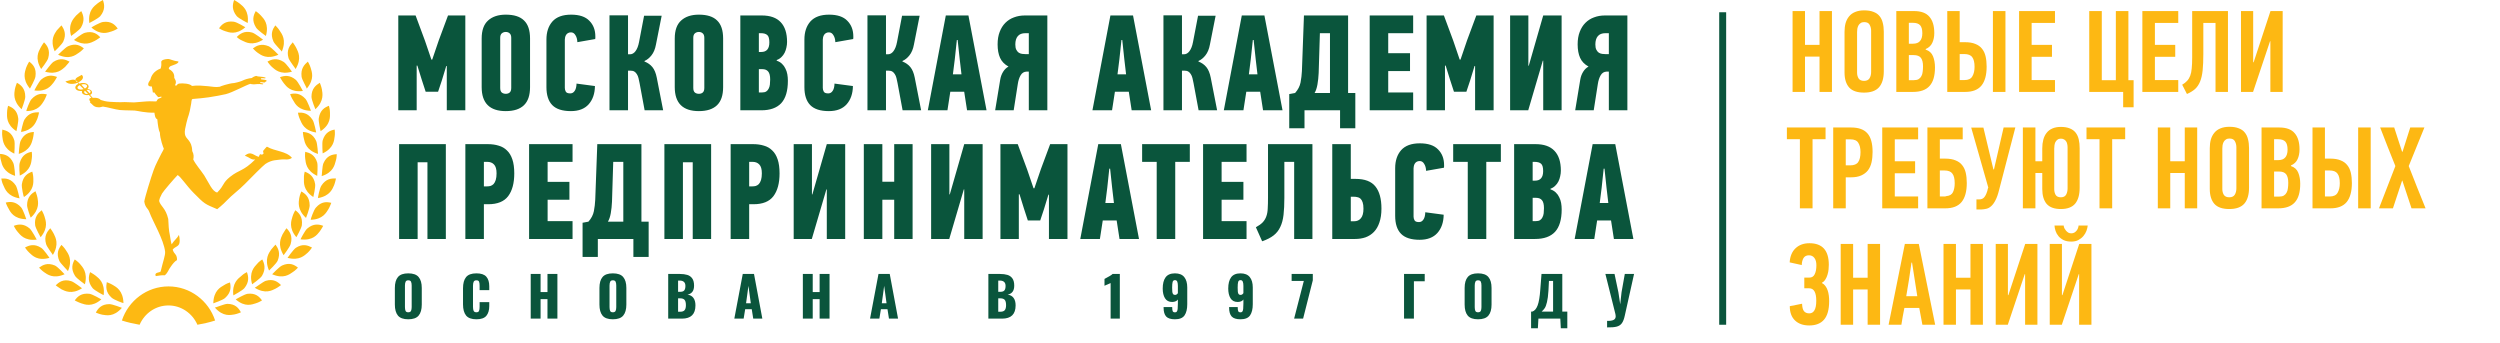
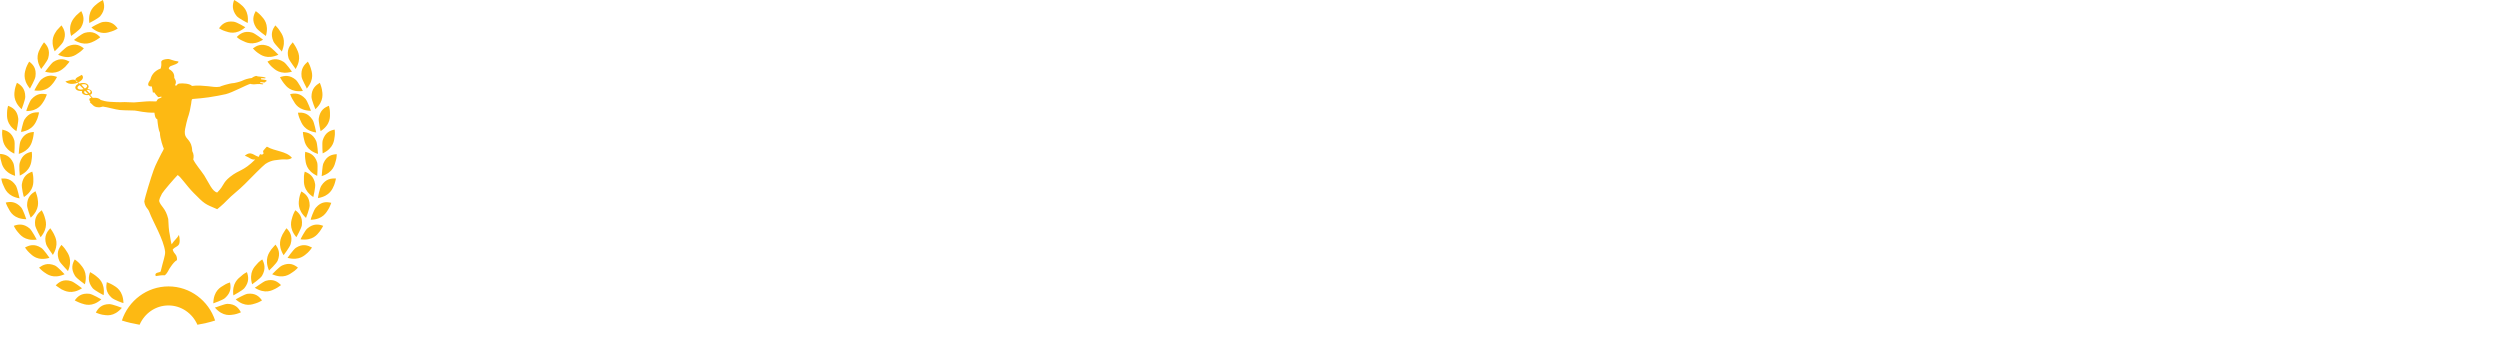
<svg xmlns="http://www.w3.org/2000/svg" width="408" height="56" viewBox="0 0 408 56" fill="none">
-   <path d="M66.628 52.108C65.842 52.108 65.281 51.907 64.945 51.505C64.609 51.097 64.441 50.497 64.441 49.705V46.996C64.441 46.204 64.609 45.61 64.945 45.214C65.281 44.812 65.842 44.611 66.628 44.611C67.42 44.611 67.984 44.812 68.32 45.214C68.662 45.616 68.833 46.21 68.833 46.996V49.705C68.833 50.497 68.662 51.097 68.32 51.505C67.984 51.907 67.42 52.108 66.628 52.108ZM66.628 50.965C66.856 50.965 67.006 50.89 67.078 50.74C67.15 50.584 67.186 50.374 67.186 50.11V46.6C67.186 46.33 67.15 46.12 67.078 45.97C67.006 45.82 66.856 45.745 66.628 45.745C66.412 45.745 66.268 45.823 66.196 45.979C66.124 46.129 66.088 46.336 66.088 46.6V50.11C66.088 50.374 66.121 50.584 66.187 50.74C66.253 50.89 66.4 50.965 66.628 50.965ZM77.751 52.108C76.959 52.108 76.395 51.901 76.059 51.487C75.729 51.067 75.564 50.464 75.564 49.678V47.05C75.564 46.246 75.729 45.64 76.059 45.232C76.389 44.818 76.953 44.611 77.751 44.611C78.513 44.611 79.053 44.794 79.371 45.16C79.689 45.526 79.848 46.045 79.848 46.717V47.347H78.273V46.618C78.273 46.336 78.243 46.12 78.183 45.97C78.123 45.82 77.979 45.745 77.751 45.745C77.523 45.745 77.373 45.826 77.301 45.988C77.229 46.144 77.193 46.363 77.193 46.645V50.074C77.193 50.362 77.229 50.584 77.301 50.74C77.379 50.89 77.529 50.965 77.751 50.965C77.973 50.965 78.114 50.89 78.174 50.74C78.24 50.584 78.273 50.362 78.273 50.074V49.309H79.848V49.939C79.848 50.623 79.689 51.157 79.371 51.541C79.053 51.919 78.513 52.108 77.751 52.108ZM86.612 44.71H88.223V47.662H89.348V44.71H90.968V52H89.348V48.814H88.223V52H86.612V44.71ZM100.016 52.108C99.23 52.108 98.669 51.907 98.333 51.505C97.997 51.097 97.829 50.497 97.829 49.705V46.996C97.829 46.204 97.997 45.61 98.333 45.214C98.669 44.812 99.23 44.611 100.016 44.611C100.808 44.611 101.372 44.812 101.708 45.214C102.05 45.616 102.221 46.21 102.221 46.996V49.705C102.221 50.497 102.05 51.097 101.708 51.505C101.372 51.907 100.808 52.108 100.016 52.108ZM100.016 50.965C100.244 50.965 100.394 50.89 100.466 50.74C100.538 50.584 100.574 50.374 100.574 50.11V46.6C100.574 46.33 100.538 46.12 100.466 45.97C100.394 45.82 100.244 45.745 100.016 45.745C99.8 45.745 99.656 45.823 99.584 45.979C99.512 46.129 99.476 46.336 99.476 46.6V50.11C99.476 50.374 99.509 50.584 99.575 50.74C99.641 50.89 99.788 50.965 100.016 50.965ZM109.051 44.71H110.95C111.424 44.71 111.826 44.761 112.156 44.863C112.492 44.959 112.762 45.148 112.966 45.43C113.17 45.712 113.272 46.108 113.272 46.618C113.272 47.05 113.179 47.386 112.993 47.626C112.807 47.866 112.543 48.019 112.201 48.085C112.621 48.139 112.942 48.316 113.164 48.616C113.386 48.916 113.497 49.324 113.497 49.84C113.497 51.28 112.762 52 111.292 52H109.051V44.71ZM110.977 47.626C111.319 47.626 111.55 47.548 111.67 47.392C111.796 47.236 111.859 46.993 111.859 46.663C111.859 46.375 111.781 46.159 111.625 46.015C111.469 45.865 111.241 45.79 110.941 45.79H110.662V47.626H110.977ZM111.004 50.875C111.346 50.875 111.586 50.791 111.724 50.623C111.868 50.449 111.94 50.179 111.94 49.813C111.94 49.399 111.868 49.108 111.724 48.94C111.586 48.772 111.343 48.688 110.995 48.688H110.662V50.875H111.004ZM121.218 44.71H123.054L124.413 52H122.928L122.685 50.461H121.614L121.362 52H119.841L121.218 44.71ZM122.532 49.498L122.145 46.654L121.758 49.498H122.532ZM131.026 44.71H132.637V47.662H133.762V44.71H135.382V52H133.762V48.814H132.637V52H131.026V44.71ZM143.369 44.71H145.205L146.564 52H145.079L144.836 50.461H143.765L143.513 52H141.992L143.369 44.71ZM144.683 49.498L144.296 46.654L143.909 49.498H144.683ZM161.302 44.71H163.201C163.675 44.71 164.077 44.761 164.407 44.863C164.743 44.959 165.013 45.148 165.217 45.43C165.421 45.712 165.523 46.108 165.523 46.618C165.523 47.05 165.43 47.386 165.244 47.626C165.058 47.866 164.794 48.019 164.452 48.085C164.872 48.139 165.193 48.316 165.415 48.616C165.637 48.916 165.748 49.324 165.748 49.84C165.748 51.28 165.013 52 163.543 52H161.302V44.71ZM163.228 47.626C163.57 47.626 163.801 47.548 163.921 47.392C164.047 47.236 164.11 46.993 164.11 46.663C164.11 46.375 164.032 46.159 163.876 46.015C163.72 45.865 163.492 45.79 163.192 45.79H162.913V47.626H163.228ZM163.255 50.875C163.597 50.875 163.837 50.791 163.975 50.623C164.119 50.449 164.191 50.179 164.191 49.813C164.191 49.399 164.119 49.108 163.975 48.94C163.837 48.772 163.594 48.688 163.246 48.688H162.913V50.875H163.255ZM181.253 46.195C181.187 46.231 181.013 46.309 180.731 46.429C180.683 46.447 180.608 46.477 180.506 46.519C180.404 46.561 180.32 46.6 180.254 46.636V45.52C180.974 45.148 181.415 44.878 181.577 44.71H182.756V52H181.253V46.195ZM191.753 52.108C191.075 52.108 190.595 51.955 190.313 51.649C190.037 51.337 189.899 50.863 189.899 50.227V50.11H191.303C191.303 50.434 191.33 50.659 191.384 50.785C191.444 50.911 191.57 50.974 191.762 50.974C191.9 50.974 191.999 50.932 192.059 50.848C192.125 50.764 192.17 50.623 192.194 50.425C192.218 50.227 192.23 49.927 192.23 49.525V48.877C192.152 49.003 192.029 49.102 191.861 49.174C191.693 49.246 191.504 49.282 191.294 49.282C190.766 49.282 190.376 49.078 190.124 48.67C189.878 48.262 189.755 47.737 189.755 47.095C189.755 46.297 189.911 45.685 190.223 45.259C190.541 44.827 191.051 44.611 191.753 44.611C192.443 44.611 192.95 44.815 193.274 45.223C193.598 45.625 193.76 46.192 193.76 46.924V49.642C193.76 50.428 193.613 51.037 193.319 51.469C193.025 51.895 192.503 52.108 191.753 52.108ZM191.771 48.13C191.951 48.13 192.104 48.034 192.23 47.842V46.654C192.23 46.366 192.197 46.138 192.131 45.97C192.065 45.802 191.939 45.718 191.753 45.718C191.561 45.718 191.435 45.814 191.375 46.006C191.321 46.192 191.294 46.507 191.294 46.951C191.294 47.245 191.303 47.47 191.321 47.626C191.339 47.776 191.381 47.899 191.447 47.995C191.513 48.085 191.621 48.13 191.771 48.13ZM202.446 52.108C201.768 52.108 201.288 51.955 201.006 51.649C200.73 51.337 200.592 50.863 200.592 50.227V50.11H201.996C201.996 50.434 202.023 50.659 202.077 50.785C202.137 50.911 202.263 50.974 202.455 50.974C202.593 50.974 202.692 50.932 202.752 50.848C202.818 50.764 202.863 50.623 202.887 50.425C202.911 50.227 202.923 49.927 202.923 49.525V48.877C202.845 49.003 202.722 49.102 202.554 49.174C202.386 49.246 202.197 49.282 201.987 49.282C201.459 49.282 201.069 49.078 200.817 48.67C200.571 48.262 200.448 47.737 200.448 47.095C200.448 46.297 200.604 45.685 200.916 45.259C201.234 44.827 201.744 44.611 202.446 44.611C203.136 44.611 203.643 44.815 203.967 45.223C204.291 45.625 204.453 46.192 204.453 46.924V49.642C204.453 50.428 204.306 51.037 204.012 51.469C203.718 51.895 203.196 52.108 202.446 52.108ZM202.464 48.13C202.644 48.13 202.797 48.034 202.923 47.842V46.654C202.923 46.366 202.89 46.138 202.824 45.97C202.758 45.802 202.632 45.718 202.446 45.718C202.254 45.718 202.128 45.814 202.068 46.006C202.014 46.192 201.987 46.507 201.987 46.951C201.987 47.245 201.996 47.47 202.014 47.626C202.032 47.776 202.074 47.899 202.14 47.995C202.206 48.085 202.314 48.13 202.464 48.13ZM212.783 45.853H210.794V44.71H214.25V45.745L212.666 52H211.199L212.783 45.853ZM229.139 44.71H232.514V45.907H230.75V52H229.139V44.71ZM241.216 52.108C240.43 52.108 239.869 51.907 239.533 51.505C239.197 51.097 239.029 50.497 239.029 49.705V46.996C239.029 46.204 239.197 45.61 239.533 45.214C239.869 44.812 240.43 44.611 241.216 44.611C242.008 44.611 242.572 44.812 242.908 45.214C243.25 45.616 243.421 46.21 243.421 46.996V49.705C243.421 50.497 243.25 51.097 242.908 51.505C242.572 51.907 242.008 52.108 241.216 52.108ZM241.216 50.965C241.444 50.965 241.594 50.89 241.666 50.74C241.738 50.584 241.774 50.374 241.774 50.11V46.6C241.774 46.33 241.738 46.12 241.666 45.97C241.594 45.82 241.444 45.745 241.216 45.745C241 45.745 240.856 45.823 240.784 45.979C240.712 46.129 240.676 46.336 240.676 46.6V50.11C240.676 50.374 240.709 50.584 240.775 50.74C240.841 50.89 240.988 50.965 241.216 50.965ZM249.873 50.848H250.08C250.44 50.734 250.725 50.404 250.935 49.858C251.145 49.312 251.292 48.445 251.376 47.257L251.574 44.71H254.967V50.848H255.786V53.575H254.724L254.643 52H251.07L250.98 53.575H249.873V50.848ZM253.464 50.848V45.853H252.789L252.708 47.419C252.66 48.223 252.579 48.853 252.465 49.309C252.357 49.759 252.237 50.083 252.105 50.281C251.973 50.479 251.805 50.668 251.601 50.848H253.464ZM262.278 52.369C262.746 52.381 263.097 52.33 263.331 52.216C263.565 52.102 263.682 51.898 263.682 51.604C263.682 51.514 263.667 51.4 263.637 51.262L261.999 44.71H263.493L264.123 47.707L264.42 49.66L264.636 47.698L265.167 44.71H266.679L265.167 51.505C265.047 52.063 264.888 52.477 264.69 52.747C264.492 53.023 264.21 53.209 263.844 53.305C263.484 53.401 262.962 53.443 262.278 53.431V52.369Z" fill="#0A553C" />
-   <path d="M69.47 14.976L68.825 12.997L68.114 10.707H68.002V18H65.001V2.524H67.825L69.359 6.66L70.404 9.728H70.537L71.605 6.593L73.117 2.524H75.94V18H72.916V10.774H72.827L72.094 13.175L71.493 14.976H69.47ZM83.434 6.171C83.434 5.83 83.345 5.585 83.168 5.437C83.004 5.289 82.797 5.215 82.545 5.215C82.293 5.215 82.078 5.289 81.9 5.437C81.722 5.585 81.633 5.83 81.633 6.171V14.353C81.633 14.709 81.722 14.961 81.9 15.109C82.078 15.243 82.293 15.309 82.545 15.309C82.797 15.309 83.004 15.243 83.168 15.109C83.345 14.961 83.434 14.709 83.434 14.353V6.171ZM86.503 14.22C86.503 15.554 86.169 16.54 85.502 17.177C84.835 17.815 83.849 18.133 82.545 18.133C79.921 18.133 78.609 16.829 78.609 14.22V6.282C78.609 4.948 78.958 3.97 79.654 3.347C80.351 2.71 81.315 2.391 82.545 2.391C83.894 2.391 84.887 2.71 85.525 3.347C86.177 3.97 86.503 4.948 86.503 6.282V14.22ZM93.203 2.391C94.552 2.391 95.545 2.724 96.182 3.391C96.834 4.044 97.16 4.896 97.16 5.948C97.16 6.023 97.16 6.097 97.16 6.171C97.16 6.23 97.153 6.297 97.138 6.371L94.225 6.882C94.211 6.423 94.107 6.045 93.914 5.748C93.736 5.437 93.492 5.281 93.18 5.281C92.973 5.281 92.802 5.326 92.669 5.415C92.55 5.489 92.454 5.585 92.38 5.704C92.306 5.822 92.254 5.956 92.224 6.104C92.195 6.238 92.18 6.356 92.18 6.46V14.353C92.18 14.561 92.232 14.761 92.335 14.954C92.439 15.146 92.684 15.243 93.069 15.243C93.366 15.243 93.603 15.109 93.781 14.843C93.973 14.576 94.077 14.175 94.092 13.642L97.094 14.042C97.079 15.273 96.738 16.266 96.071 17.022C95.404 17.763 94.44 18.133 93.18 18.133C91.787 18.133 90.772 17.807 90.134 17.155C89.497 16.503 89.178 15.524 89.178 14.22V6.46C89.178 5.23 89.504 4.244 90.156 3.503C90.823 2.761 91.839 2.391 93.203 2.391ZM105.182 10.04C105.716 10.247 106.146 10.551 106.472 10.951C106.798 11.352 107.035 11.922 107.183 12.664L108.228 18H105.204L104.382 13.575C104.322 13.279 104.263 13.005 104.204 12.752C104.144 12.501 104.055 12.286 103.937 12.108C103.833 11.93 103.7 11.789 103.537 11.685C103.374 11.581 103.159 11.53 102.892 11.53H102.492V18H99.468V2.502H102.492V8.861H102.803C103.159 8.861 103.462 8.691 103.714 8.35C103.981 7.994 104.174 7.498 104.293 6.86L105.115 2.569H107.984L107.05 7.283C106.916 8.009 106.672 8.594 106.316 9.039C105.975 9.469 105.597 9.773 105.182 9.951V10.04ZM114.945 6.171C114.945 5.83 114.856 5.585 114.678 5.437C114.515 5.289 114.308 5.215 114.056 5.215C113.804 5.215 113.589 5.289 113.411 5.437C113.233 5.585 113.144 5.83 113.144 6.171V14.353C113.144 14.709 113.233 14.961 113.411 15.109C113.589 15.243 113.804 15.309 114.056 15.309C114.308 15.309 114.515 15.243 114.678 15.109C114.856 14.961 114.945 14.709 114.945 14.353V6.171ZM118.014 14.22C118.014 15.554 117.68 16.54 117.013 17.177C116.346 17.815 115.36 18.133 114.056 18.133C111.432 18.133 110.12 16.829 110.12 14.22V6.282C110.12 4.948 110.468 3.97 111.165 3.347C111.862 2.71 112.825 2.391 114.056 2.391C115.405 2.391 116.398 2.71 117.035 3.347C117.687 3.97 118.014 4.948 118.014 6.282V14.22ZM125.558 6.927C125.558 6.319 125.447 5.919 125.225 5.726C125.002 5.519 124.647 5.415 124.157 5.415H123.846V8.483H124.224C125.114 8.483 125.558 7.964 125.558 6.927ZM125.692 12.975C125.692 12.352 125.58 11.915 125.358 11.663C125.151 11.411 124.832 11.285 124.402 11.285H123.846V15.087H124.38C124.661 15.087 124.884 15.035 125.047 14.931C125.225 14.813 125.358 14.657 125.447 14.465C125.551 14.272 125.618 14.05 125.647 13.797C125.677 13.546 125.692 13.271 125.692 12.975ZM126.759 9.906C127.115 10.025 127.404 10.195 127.626 10.418C127.863 10.64 128.049 10.899 128.182 11.196C128.33 11.478 128.434 11.789 128.493 12.13C128.553 12.471 128.582 12.819 128.582 13.175C128.582 14.835 128.219 16.058 127.493 16.844C126.766 17.615 125.684 18 124.246 18H120.822V2.524H124.313C125.692 2.524 126.722 2.887 127.404 3.614C128.1 4.34 128.449 5.415 128.449 6.838C128.449 7.149 128.412 7.46 128.338 7.772C128.278 8.068 128.182 8.35 128.049 8.617C127.915 8.884 127.737 9.121 127.515 9.328C127.307 9.536 127.055 9.691 126.759 9.795V9.906ZM135.304 2.391C136.653 2.391 137.646 2.724 138.283 3.391C138.935 4.044 139.262 4.896 139.262 5.948C139.262 6.023 139.262 6.097 139.262 6.171C139.262 6.23 139.254 6.297 139.239 6.371L136.327 6.882C136.312 6.423 136.208 6.045 136.015 5.748C135.837 5.437 135.593 5.281 135.281 5.281C135.074 5.281 134.903 5.326 134.77 5.415C134.651 5.489 134.555 5.585 134.481 5.704C134.407 5.822 134.355 5.956 134.325 6.104C134.296 6.238 134.281 6.356 134.281 6.46V14.353C134.281 14.561 134.333 14.761 134.437 14.954C134.54 15.146 134.785 15.243 135.17 15.243C135.467 15.243 135.704 15.109 135.882 14.843C136.075 14.576 136.178 14.175 136.193 13.642L139.195 14.042C139.18 15.273 138.839 16.266 138.172 17.022C137.505 17.763 136.541 18.133 135.281 18.133C133.888 18.133 132.873 17.807 132.235 17.155C131.598 16.503 131.279 15.524 131.279 14.22V6.46C131.279 5.23 131.605 4.244 132.257 3.503C132.925 2.761 133.94 2.391 135.304 2.391ZM147.283 10.04C147.817 10.247 148.247 10.551 148.573 10.951C148.899 11.352 149.136 11.922 149.284 12.664L150.329 18H147.305L146.483 13.575C146.423 13.279 146.364 13.005 146.305 12.752C146.246 12.501 146.157 12.286 146.038 12.108C145.934 11.93 145.801 11.789 145.638 11.685C145.475 11.581 145.26 11.53 144.993 11.53H144.593V18H141.569V2.502H144.593V8.861H144.904C145.26 8.861 145.564 8.691 145.816 8.35C146.082 7.994 146.275 7.498 146.394 6.86L147.216 2.569H150.085L149.151 7.283C149.018 8.009 148.773 8.594 148.417 9.039C148.076 9.469 147.698 9.773 147.283 9.951V10.04ZM157.357 14.976H155.089L154.623 18H151.421L154.356 2.524H158.047L161.004 18H157.824L157.357 14.976ZM155.823 9.662L155.512 12.13H156.913L156.624 9.662L156.29 6.527H156.157L155.823 9.662ZM162.41 18L163.232 13.019C163.307 12.545 163.462 12.115 163.699 11.73C163.937 11.344 164.233 11.055 164.589 10.863C163.937 10.507 163.477 10.032 163.21 9.439C162.943 8.846 162.81 8.113 162.81 7.238C162.81 6.467 162.921 5.793 163.144 5.215C163.366 4.622 163.677 4.125 164.077 3.725C164.478 3.325 164.945 3.028 165.478 2.836C166.027 2.628 166.62 2.524 167.257 2.524H170.926V18H167.902V11.685H167.546C167.116 11.7 166.79 11.9 166.568 12.286C166.345 12.656 166.19 13.138 166.101 13.731L165.434 18H162.41ZM167.346 5.415C166.783 5.415 166.368 5.578 166.101 5.904C165.834 6.215 165.701 6.667 165.701 7.26C165.701 7.616 165.752 7.898 165.856 8.105C165.96 8.313 166.093 8.476 166.256 8.594C166.42 8.698 166.605 8.765 166.812 8.795C167.02 8.824 167.227 8.839 167.435 8.839H167.902V5.415H167.346ZM184.221 14.976H181.953L181.486 18H178.285L181.22 2.524H184.911L187.868 18H184.688L184.221 14.976ZM182.687 9.662L182.376 12.13H183.777L183.488 9.662L183.154 6.527H183.021L182.687 9.662ZM195.588 10.04C196.122 10.247 196.552 10.551 196.878 10.951C197.204 11.352 197.441 11.922 197.59 12.664L198.635 18H195.611L194.788 13.575C194.729 13.279 194.669 13.005 194.61 12.752C194.551 12.501 194.462 12.286 194.343 12.108C194.24 11.93 194.106 11.789 193.943 11.685C193.78 11.581 193.565 11.53 193.298 11.53H192.898V18H189.874V2.502H192.898V8.861H193.209C193.565 8.861 193.869 8.691 194.121 8.35C194.388 7.994 194.58 7.498 194.699 6.86L195.522 2.569H198.39L197.456 7.283C197.323 8.009 197.078 8.594 196.722 9.039C196.382 9.469 196.004 9.773 195.588 9.951V10.04ZM205.663 14.976H203.395L202.928 18H199.726L202.661 2.524H206.352L209.309 18H206.13L205.663 14.976ZM204.129 9.662L203.817 12.13H205.218L204.929 9.662L204.595 6.527H204.462L204.129 9.662ZM212.894 18V20.935H210.404V15.354L211.36 15.176C211.834 14.643 212.131 14.072 212.249 13.464C212.368 12.841 212.442 12.219 212.472 11.596L212.805 2.524H220.009V15.176H221.188V20.935H218.698V18H212.894ZM215.207 11.908C215.177 12.575 215.11 13.205 215.006 13.797C214.903 14.376 214.747 14.835 214.54 15.176H217.052V5.415H215.407L215.207 11.908ZM223.534 18V2.524H230.627V5.415H226.558V8.683H230.116V11.596H226.558V15.087H230.627V18H223.534ZM237.288 14.976L236.643 12.997L235.932 10.707H235.821V18H232.819V2.524H235.643L237.177 6.66L238.222 9.728H238.355L239.423 6.593L240.935 2.524H243.759V18H240.735V10.774H240.646L239.912 13.175L239.312 14.976H237.288ZM251.786 9.906L249.407 18H246.45V2.524H249.429V10.729H249.496L251.853 2.524H254.855V18H251.853V9.906H251.786ZM257.072 18L257.895 13.019C257.969 12.545 258.125 12.115 258.362 11.73C258.599 11.344 258.895 11.055 259.251 10.863C258.599 10.507 258.139 10.032 257.873 9.439C257.606 8.846 257.472 8.113 257.472 7.238C257.472 6.467 257.584 5.793 257.806 5.215C258.028 4.622 258.34 4.125 258.74 3.725C259.14 3.325 259.607 3.028 260.141 2.836C260.689 2.628 261.282 2.524 261.919 2.524H265.588V18H262.564V11.685H262.209C261.779 11.7 261.453 11.9 261.23 12.286C261.008 12.656 260.852 13.138 260.763 13.731L260.096 18H257.072ZM262.008 5.415C261.445 5.415 261.03 5.578 260.763 5.904C260.496 6.215 260.363 6.667 260.363 7.26C260.363 7.616 260.415 7.898 260.519 8.105C260.622 8.313 260.756 8.476 260.919 8.594C261.082 8.698 261.267 8.765 261.475 8.795C261.682 8.824 261.89 8.839 262.097 8.839H262.564V5.415H262.008ZM69.759 39V26.482H68.158V39H65.134V23.524H72.761V39H69.759ZM79.616 23.524C80.268 23.524 80.853 23.606 81.372 23.769C81.906 23.917 82.358 24.177 82.728 24.547C83.114 24.903 83.41 25.392 83.618 26.015C83.826 26.622 83.929 27.386 83.929 28.305C83.929 29.891 83.596 31.129 82.929 32.018C82.262 32.893 81.18 33.33 79.682 33.33H78.971V39H75.947V23.524H79.616ZM78.971 26.415V30.417H79.482C79.675 30.417 79.86 30.395 80.038 30.351C80.231 30.291 80.401 30.187 80.549 30.039C80.698 29.876 80.816 29.654 80.905 29.372C80.994 29.09 81.039 28.727 81.039 28.283C81.039 27.601 80.898 27.119 80.616 26.837C80.349 26.556 79.986 26.415 79.527 26.415H78.971ZM86.347 39V23.524H93.44V26.415H89.371V29.683H92.929V32.596H89.371V36.087H93.44V39H86.347ZM97.566 39V41.935H95.076V36.354L96.032 36.176C96.506 35.642 96.802 35.072 96.921 34.464C97.04 33.841 97.114 33.219 97.143 32.596L97.477 23.524H104.681V36.176H105.86V41.935H103.369V39H97.566ZM99.878 32.907C99.849 33.575 99.782 34.205 99.678 34.797C99.575 35.376 99.419 35.835 99.211 36.176H101.724V26.415H100.079L99.878 32.907ZM113.053 39V26.482H111.453V39H108.429V23.524H116.055V39H113.053ZM122.91 23.524C123.562 23.524 124.148 23.606 124.667 23.769C125.2 23.917 125.653 24.177 126.023 24.547C126.409 24.903 126.705 25.392 126.913 26.015C127.12 26.622 127.224 27.386 127.224 28.305C127.224 29.891 126.89 31.129 126.223 32.018C125.556 32.893 124.474 33.33 122.977 33.33H122.265V39H119.241V23.524H122.91ZM122.265 26.415V30.417H122.777C122.969 30.417 123.155 30.395 123.333 30.351C123.525 30.291 123.696 30.187 123.844 30.039C123.992 29.876 124.111 29.654 124.2 29.372C124.289 29.09 124.333 28.727 124.333 28.283C124.333 27.601 124.192 27.119 123.911 26.837C123.644 26.556 123.281 26.415 122.821 26.415H122.265ZM134.867 30.906L132.488 39H129.53V23.524H132.51V31.729H132.577L134.934 23.524H137.935V39H134.934V30.906H134.867ZM145.934 39V32.596H143.999V39H140.975V23.524H143.999V29.661H145.934V23.524H148.936V39H145.934ZM157.296 30.906L154.917 39H151.959V23.524H154.939V31.729H155.006L157.363 23.524H160.364V39H157.363V30.906H157.296ZM167.74 35.976L167.096 33.997L166.384 31.707H166.273V39H163.271V23.524H166.095L167.629 27.66L168.674 30.729H168.808L169.875 27.593L171.387 23.524H174.211V39H171.187V31.773H171.098L170.364 34.175L169.764 35.976H167.74ZM182.238 35.976H179.97L179.503 39H176.302L179.237 23.524H182.928L185.885 39H182.705L182.238 35.976ZM180.704 30.662L180.393 33.13H181.794L181.505 30.662L181.171 27.527H181.038L180.704 30.662ZM191.798 26.415V39H188.774V26.415H186.395V23.524H194.178V26.415H191.798ZM196.342 39V23.524H203.435V26.415H199.366V29.683H202.924V32.596H199.366V36.087H203.435V39H196.342ZM214.187 23.524V39H211.208V26.415H209.607V32.285C209.607 33.352 209.562 34.279 209.473 35.064C209.384 35.835 209.207 36.495 208.94 37.043C208.688 37.592 208.325 38.051 207.85 38.422C207.376 38.792 206.753 39.111 205.982 39.378L204.96 37.088C205.449 36.821 205.827 36.547 206.094 36.265C206.36 35.969 206.553 35.642 206.672 35.287C206.805 34.916 206.879 34.486 206.894 33.997C206.924 33.508 206.939 32.93 206.939 32.263V23.524H214.187ZM217.425 39V23.524H220.449V29.194H221.227C222.739 29.194 223.821 29.609 224.474 30.439C225.126 31.255 225.452 32.455 225.452 34.041C225.452 34.916 225.341 35.672 225.118 36.309C224.911 36.932 224.614 37.444 224.229 37.844C223.844 38.244 223.384 38.541 222.85 38.733C222.332 38.911 221.768 39 221.16 39H217.425ZM221.005 36.109C221.464 36.109 221.828 35.946 222.094 35.62C222.376 35.294 222.517 34.775 222.517 34.064C222.517 33.619 222.472 33.271 222.383 33.019C222.294 32.752 222.176 32.552 222.028 32.418C221.879 32.285 221.709 32.203 221.516 32.174C221.338 32.129 221.153 32.107 220.96 32.107H220.449V36.109H221.005ZM231.716 23.391C233.065 23.391 234.058 23.724 234.696 24.391C235.348 25.044 235.674 25.896 235.674 26.948C235.674 27.023 235.674 27.097 235.674 27.171C235.674 27.23 235.667 27.297 235.652 27.371L232.739 27.882C232.724 27.423 232.621 27.045 232.428 26.748C232.25 26.437 232.005 26.281 231.694 26.281C231.487 26.281 231.316 26.326 231.183 26.415C231.064 26.489 230.968 26.585 230.894 26.704C230.819 26.823 230.768 26.956 230.738 27.104C230.708 27.238 230.693 27.356 230.693 27.46V35.353C230.693 35.561 230.745 35.761 230.849 35.954C230.953 36.147 231.197 36.243 231.583 36.243C231.879 36.243 232.117 36.109 232.294 35.843C232.487 35.576 232.591 35.175 232.606 34.642L235.607 35.042C235.593 36.273 235.252 37.266 234.585 38.022C233.918 38.763 232.954 39.133 231.694 39.133C230.301 39.133 229.285 38.807 228.648 38.155C228.01 37.503 227.692 36.525 227.692 35.22V27.46C227.692 26.23 228.018 25.244 228.67 24.503C229.337 23.761 230.353 23.391 231.716 23.391ZM242.562 26.415V39H239.538V26.415H237.159V23.524H244.941V26.415H242.562ZM251.842 27.927C251.842 27.319 251.73 26.919 251.508 26.726C251.286 26.519 250.93 26.415 250.441 26.415H250.13V29.483H250.508C251.397 29.483 251.842 28.965 251.842 27.927ZM251.975 33.975C251.975 33.352 251.864 32.915 251.642 32.663C251.434 32.411 251.115 32.285 250.685 32.285H250.13V36.087H250.663C250.945 36.087 251.167 36.035 251.33 35.931C251.508 35.813 251.642 35.657 251.73 35.465C251.834 35.272 251.901 35.05 251.931 34.797C251.96 34.545 251.975 34.271 251.975 33.975ZM253.042 30.906C253.398 31.025 253.687 31.195 253.91 31.418C254.147 31.64 254.332 31.899 254.465 32.196C254.614 32.478 254.717 32.789 254.777 33.13C254.836 33.471 254.866 33.819 254.866 34.175C254.866 35.835 254.502 37.058 253.776 37.844C253.05 38.615 251.968 39 250.53 39H247.106V23.524H250.596C251.975 23.524 253.005 23.887 253.687 24.614C254.384 25.34 254.732 26.415 254.732 27.838C254.732 28.149 254.695 28.46 254.621 28.772C254.562 29.068 254.465 29.35 254.332 29.617C254.199 29.884 254.021 30.121 253.798 30.328C253.591 30.536 253.339 30.691 253.042 30.795V30.906ZM262.921 35.976H260.653L260.186 39H256.984L259.92 23.524H263.611L266.568 39H263.388L262.921 35.976ZM261.387 30.662L261.076 33.13H262.477L262.188 30.662L261.854 27.527H261.721L261.387 30.662Z" fill="#0A553C" />
-   <path d="M296.946 15V9.237H294.576V15H292.548V1.806H294.576V7.323H296.946V1.806H298.974V15H296.946ZM305.369 5.029C305.369 4.662 305.287 4.334 305.123 4.043C304.971 3.752 304.674 3.607 304.232 3.607C303.992 3.607 303.796 3.664 303.644 3.778C303.492 3.879 303.372 4.012 303.284 4.176C303.208 4.327 303.151 4.504 303.113 4.707C303.088 4.896 303.075 5.073 303.075 5.237V11.872C303.075 12.213 303.158 12.523 303.322 12.801C303.499 13.066 303.796 13.199 304.213 13.199C304.63 13.199 304.927 13.06 305.104 12.782C305.281 12.491 305.369 12.144 305.369 11.739V5.029ZM307.435 11.626C307.435 12.776 307.176 13.648 306.658 14.242C306.14 14.823 305.325 15.114 304.213 15.114C303.101 15.114 302.292 14.836 301.786 14.28C301.281 13.711 301.028 12.896 301.028 11.834V5.199C301.028 4.681 301.085 4.207 301.199 3.778C301.325 3.348 301.515 2.982 301.767 2.678C302.02 2.362 302.349 2.122 302.753 1.958C303.17 1.781 303.663 1.693 304.232 1.693C304.838 1.693 305.344 1.775 305.748 1.939C306.165 2.091 306.494 2.318 306.734 2.621C306.987 2.925 307.164 3.291 307.265 3.721C307.379 4.151 307.435 4.637 307.435 5.181V11.626ZM313.723 5.427C313.723 4.82 313.603 4.384 313.363 4.119C313.123 3.854 312.725 3.721 312.169 3.721H311.524V7.133H312.188C312.718 7.133 313.104 6.988 313.344 6.697C313.597 6.406 313.723 5.983 313.723 5.427ZM313.837 10.83C313.837 10.21 313.723 9.749 313.496 9.446C313.268 9.142 312.87 8.991 312.301 8.991H311.524V13.085H312.339C312.668 13.085 312.927 13.028 313.116 12.915C313.319 12.788 313.47 12.624 313.571 12.422C313.685 12.22 313.755 11.98 313.78 11.702C313.818 11.424 313.837 11.133 313.837 10.83ZM314.273 8.1C314.854 8.289 315.252 8.65 315.467 9.18C315.682 9.711 315.789 10.318 315.789 11C315.789 12.378 315.492 13.389 314.898 14.033C314.317 14.678 313.42 15 312.207 15H309.477V1.806H312.358C313.521 1.806 314.361 2.116 314.879 2.735C315.41 3.342 315.676 4.226 315.676 5.389C315.676 5.996 315.568 6.526 315.353 6.981C315.151 7.436 314.791 7.778 314.273 8.005V8.1ZM317.793 15V1.806H319.821V6.887H320.693C321.376 6.887 321.938 6.981 322.38 7.171C322.835 7.348 323.195 7.607 323.461 7.948C323.739 8.289 323.935 8.706 324.048 9.199C324.162 9.692 324.219 10.248 324.219 10.867C324.219 12.245 323.935 13.281 323.366 13.976C322.797 14.659 321.919 15 320.731 15H317.793ZM319.821 13.066H320.598C321.23 13.066 321.66 12.864 321.887 12.46C322.128 12.055 322.248 11.537 322.248 10.905C322.248 10.185 322.121 9.661 321.868 9.332C321.628 8.991 321.192 8.82 320.56 8.82H319.821V13.066ZM325.243 15V1.806H327.29V15H325.243ZM329.516 15V1.806H335.373V3.74H331.563V7.323H334.881V9.275H331.563V13.066H335.373V15H329.516ZM347.353 1.806V13.085H348.206V17.502H346.5V15H340.965V1.806H343.012V13.085H345.306V1.806H347.353ZM349.634 15V1.806H355.491V3.74H351.681V7.323H354.998V9.275H351.681V13.066H355.491V15H349.634ZM363.602 1.806V15H361.574V3.74H359.583V8.82C359.583 9.882 359.546 10.773 359.47 11.493C359.394 12.213 359.255 12.82 359.053 13.313C358.851 13.806 358.579 14.21 358.238 14.526C357.896 14.829 357.454 15.101 356.911 15.341L356.133 13.825C356.462 13.635 356.727 13.427 356.93 13.199C357.144 12.972 357.315 12.694 357.441 12.365C357.568 12.037 357.65 11.638 357.688 11.171C357.738 10.691 357.764 10.097 357.764 9.389V1.806H363.602ZM370.467 6.735L367.699 15H365.728V1.806H367.718V10.166H367.794L370.543 1.806H372.533V15H370.524V6.735H370.467ZM295.808 22.721V34H293.742V22.721H291.619V20.806H297.931V22.721H295.808ZM302.099 20.806C303.312 20.806 304.197 21.122 304.753 21.754C305.321 22.386 305.606 23.403 305.606 24.806C305.606 25.425 305.549 25.988 305.435 26.493C305.321 26.999 305.126 27.435 304.848 27.801C304.57 28.155 304.203 28.433 303.748 28.635C303.306 28.837 302.743 28.939 302.061 28.939H301.227V34H299.18V20.806H302.099ZM301.227 22.74V26.986H301.947C302.579 26.986 303.015 26.809 303.255 26.455C303.508 26.089 303.634 25.545 303.634 24.825C303.634 24.18 303.514 23.675 303.274 23.308C303.047 22.929 302.617 22.74 301.985 22.74H301.227ZM307.181 34V20.806H313.039V22.74H309.229V26.323H312.546V28.275H309.229V32.066H313.039V34H307.181ZM316.582 32.066H317.359C317.46 32.066 317.548 32.047 317.624 32.01C318.18 31.959 318.547 31.744 318.724 31.365C318.913 30.973 319.008 30.487 319.008 29.905C319.008 29.185 318.882 28.661 318.629 28.332C318.389 27.991 317.953 27.82 317.321 27.82H316.582V32.066ZM316.582 25.887H317.454C318.136 25.887 318.698 25.981 319.141 26.171C319.596 26.348 319.956 26.607 320.221 26.948C320.499 27.289 320.695 27.706 320.809 28.199C320.923 28.692 320.979 29.248 320.979 29.867C320.979 31.245 320.695 32.281 320.126 32.976C319.558 33.659 318.679 34 317.491 34H314.553V20.806H320.316V22.74H316.582V25.887ZM325.417 27.65L326.991 20.806H328.905L326.251 31.005C326.074 31.725 325.872 32.294 325.645 32.711C325.43 33.128 325.196 33.444 324.943 33.659C324.703 33.874 324.444 34.013 324.166 34.076C323.888 34.139 323.597 34.177 323.294 34.19H322.555V32.54H323.029C323.345 32.54 323.597 32.439 323.787 32.237C323.989 32.022 324.16 31.694 324.299 31.251C324.312 31.239 324.324 31.201 324.337 31.138C324.349 31.074 324.362 31.011 324.375 30.948C324.4 30.872 324.419 30.803 324.432 30.739C324.457 30.676 324.476 30.632 324.488 30.607L321.702 20.825H323.692L325.323 27.65H325.417ZM339.401 30.626C339.401 31.776 339.155 32.648 338.662 33.242C338.169 33.823 337.392 34.114 336.33 34.114C335.281 34.114 334.51 33.836 334.017 33.28C333.537 32.711 333.297 31.896 333.297 30.834V28.237H332.179V34H330.131V20.806H332.179V26.323H333.297V24.218C333.297 23.7 333.354 23.226 333.468 22.797C333.581 22.367 333.758 22 333.998 21.697C334.239 21.381 334.548 21.141 334.927 20.977C335.319 20.8 335.787 20.712 336.33 20.712C336.911 20.712 337.398 20.794 337.79 20.958C338.181 21.11 338.497 21.337 338.738 21.64C338.978 21.944 339.148 22.31 339.249 22.74C339.35 23.169 339.401 23.656 339.401 24.2V30.626ZM337.43 24.048C337.43 23.871 337.411 23.7 337.373 23.536C337.347 23.359 337.291 23.207 337.202 23.081C337.114 22.942 337 22.835 336.861 22.759C336.722 22.67 336.545 22.626 336.33 22.626C336.103 22.626 335.919 22.683 335.78 22.797C335.641 22.898 335.528 23.03 335.439 23.195C335.363 23.346 335.313 23.523 335.287 23.726C335.262 23.915 335.25 24.092 335.25 24.256V30.872C335.25 31.213 335.325 31.523 335.477 31.801C335.641 32.066 335.926 32.199 336.33 32.199C336.734 32.199 337.019 32.06 337.183 31.782C337.347 31.491 337.43 31.144 337.43 30.739V24.048ZM344.707 22.721V34H342.641V22.721H340.518V20.806H346.83V22.721H344.707ZM356.554 34V28.237H354.184V34H352.156V20.806H354.184V26.323H356.554V20.806H358.582V34H356.554ZM364.977 24.029C364.977 23.662 364.895 23.334 364.731 23.043C364.579 22.753 364.282 22.607 363.84 22.607C363.6 22.607 363.404 22.664 363.252 22.778C363.1 22.879 362.98 23.012 362.892 23.176C362.816 23.328 362.759 23.504 362.721 23.707C362.696 23.896 362.683 24.073 362.683 24.237V30.872C362.683 31.213 362.765 31.523 362.93 31.801C363.107 32.066 363.404 32.199 363.821 32.199C364.238 32.199 364.535 32.06 364.712 31.782C364.889 31.491 364.977 31.144 364.977 30.739V24.029ZM367.043 30.626C367.043 31.776 366.784 32.648 366.266 33.242C365.748 33.823 364.933 34.114 363.821 34.114C362.709 34.114 361.9 33.836 361.394 33.28C360.889 32.711 360.636 31.896 360.636 30.834V24.2C360.636 23.681 360.693 23.207 360.807 22.778C360.933 22.348 361.123 21.982 361.375 21.678C361.628 21.362 361.957 21.122 362.361 20.958C362.778 20.781 363.271 20.692 363.84 20.692C364.446 20.692 364.952 20.775 365.356 20.939C365.773 21.091 366.102 21.318 366.342 21.621C366.595 21.925 366.772 22.291 366.873 22.721C366.986 23.151 367.043 23.637 367.043 24.18V30.626ZM373.331 24.427C373.331 23.82 373.211 23.384 372.971 23.119C372.731 22.854 372.333 22.721 371.777 22.721H371.132V26.133H371.795C372.326 26.133 372.712 25.988 372.952 25.697C373.205 25.406 373.331 24.983 373.331 24.427ZM373.445 29.83C373.445 29.21 373.331 28.749 373.103 28.446C372.876 28.142 372.478 27.991 371.909 27.991H371.132V32.085H371.947C372.276 32.085 372.535 32.029 372.724 31.915C372.927 31.788 373.078 31.624 373.179 31.422C373.293 31.22 373.363 30.98 373.388 30.702C373.426 30.424 373.445 30.133 373.445 29.83ZM373.881 27.1C374.462 27.289 374.86 27.65 375.075 28.18C375.29 28.711 375.397 29.318 375.397 30C375.397 31.378 375.1 32.389 374.506 33.033C373.925 33.678 373.028 34 371.814 34H369.085V20.806H371.966C373.129 20.806 373.969 21.116 374.487 21.735C375.018 22.342 375.283 23.226 375.283 24.389C375.283 24.996 375.176 25.526 374.961 25.981C374.759 26.436 374.399 26.778 373.881 27.005V27.1ZM377.401 34V20.806H379.429V25.887H380.301C380.983 25.887 381.546 25.981 381.988 26.171C382.443 26.348 382.803 26.607 383.069 26.948C383.347 27.289 383.543 27.706 383.656 28.199C383.77 28.692 383.827 29.248 383.827 29.867C383.827 31.245 383.543 32.281 382.974 32.976C382.405 33.659 381.527 34 380.339 34H377.401ZM379.429 32.066H380.206C380.838 32.066 381.268 31.864 381.495 31.46C381.735 31.055 381.855 30.537 381.855 29.905C381.855 29.185 381.729 28.661 381.476 28.332C381.236 27.991 380.8 27.82 380.168 27.82H379.429V32.066ZM384.851 34V20.806H386.898V34H384.851ZM393.56 34L392.062 29.469H392.024L390.527 34H388.252L390.925 27.1C390.508 26.051 390.091 25.008 389.674 23.972C389.269 22.923 388.858 21.868 388.441 20.806H390.735C390.95 21.476 391.165 22.14 391.38 22.797C391.594 23.441 391.809 24.098 392.024 24.768L392.1 24.749L393.351 20.806H395.664L393.105 27.1C393.56 28.262 394.015 29.419 394.47 30.569C394.937 31.706 395.398 32.85 395.853 34H393.56ZM294.102 49.569C294.115 50.15 294.222 50.561 294.424 50.801C294.627 51.029 294.911 51.142 295.277 51.142C295.644 51.142 295.922 50.978 296.112 50.649C296.314 50.321 296.415 49.796 296.415 49.076C296.415 47.724 296.029 47.048 295.259 47.048H294.462V45.304H295.296C295.688 45.304 295.973 45.127 296.149 44.773C296.339 44.406 296.434 43.913 296.434 43.294C296.434 42.776 296.326 42.378 296.112 42.1C295.897 41.809 295.6 41.664 295.221 41.664C294.816 41.664 294.519 41.816 294.33 42.119C294.153 42.422 294.058 42.801 294.045 43.256L292.074 42.82C292.137 41.835 292.453 41.07 293.022 40.527C293.603 39.971 294.361 39.693 295.296 39.693C297.407 39.693 298.462 40.868 298.462 43.218C298.462 43.433 298.45 43.68 298.424 43.958C298.399 44.236 298.342 44.52 298.254 44.811C298.178 45.089 298.064 45.348 297.912 45.588C297.773 45.828 297.584 46.011 297.344 46.138V46.195C297.571 46.308 297.761 46.473 297.912 46.688C298.064 46.89 298.184 47.123 298.273 47.389C298.361 47.642 298.424 47.92 298.462 48.223C298.5 48.514 298.519 48.817 298.519 49.133C298.519 50.51 298.241 51.521 297.685 52.166C297.142 52.798 296.333 53.114 295.259 53.114C294.285 53.114 293.515 52.842 292.946 52.299C292.377 51.755 292.093 50.978 292.093 49.967L294.102 49.569ZM304.799 53V47.237H302.43V53H300.401V39.806H302.43V45.323H304.799V39.806H306.828V53H304.799ZM313.735 53L313.223 50.251H310.796C310.708 50.706 310.619 51.167 310.531 51.635C310.455 52.09 310.379 52.545 310.303 53H308.218C308.661 50.788 309.103 48.589 309.545 46.403C309.988 44.217 310.43 42.018 310.872 39.806H313.147L315.82 53H313.735ZM311.953 42.858C311.826 43.768 311.694 44.678 311.555 45.588C311.416 46.485 311.264 47.401 311.1 48.337H312.901L312.047 42.858H311.953ZM321.58 53V47.237H319.211V53H317.182V39.806H319.211V45.323H321.58V39.806H323.609V53H321.58ZM330.44 44.735L327.672 53H325.701V39.806H327.691V48.166H327.767L330.516 39.806H332.506V53H330.497V44.735H330.44ZM339.256 44.735L336.488 53H334.517V39.806H336.507V48.166H336.583L339.332 39.806H341.322V53H339.313V44.735H339.256ZM336.792 36.811C336.804 36.95 336.842 37.096 336.905 37.247C336.981 37.386 337.07 37.519 337.171 37.645C337.285 37.772 337.411 37.879 337.55 37.968C337.689 38.043 337.847 38.081 338.024 38.081C338.213 38.081 338.378 38.043 338.517 37.968C338.668 37.879 338.795 37.772 338.896 37.645C338.997 37.519 339.073 37.386 339.123 37.247C339.187 37.096 339.218 36.95 339.218 36.811H340.716C340.69 37.077 340.621 37.367 340.507 37.683C340.393 37.986 340.223 38.271 339.995 38.536C339.78 38.789 339.509 39.004 339.18 39.181C338.864 39.345 338.479 39.427 338.024 39.427C337.531 39.427 337.114 39.345 336.773 39.181C336.432 39.004 336.153 38.789 335.939 38.536C335.724 38.271 335.566 37.986 335.465 37.683C335.364 37.367 335.307 37.077 335.294 36.811H336.792Z" fill="#FDB813" />
-   <rect x="280.575" y="2" width="1.134" height="50.999" fill="#0A553C" />
  <path fill-rule="evenodd" clip-rule="evenodd" d="M43.609 23.954H43.524C43.311 24.169 43.141 24.385 42.929 24.644C42.971 24.774 42.971 24.946 43.014 25.076C42.971 25.119 42.801 25.205 42.759 25.248C42.674 25.205 42.589 25.205 42.504 25.162C42.376 25.162 42.291 25.464 42.249 25.594C41.484 25.464 40.974 24.515 39.954 25.421C40.846 25.723 40.931 26.112 41.654 26.025C39.656 28.011 39.104 27.622 37.531 28.874C36.256 29.91 36.681 30.169 35.448 31.42C34.641 31.248 34.131 29.91 33.323 28.615C32.685 27.665 31.963 26.888 31.538 26.025C31.623 25.637 31.665 25.205 31.368 24.644C31.325 22.831 30.305 22.788 30.178 21.882C30.093 21.407 30.263 20.76 30.433 20.026C30.73 18.731 30.858 18.99 31.198 16.919C31.283 16.314 31.24 16.142 31.58 16.142C32.345 16.099 33.365 15.969 34.046 15.883C34.896 15.753 36.383 15.494 36.851 15.365C37.913 15.106 40.124 13.897 40.846 13.682C41.059 13.725 41.101 13.768 41.441 13.768C41.781 13.768 42.121 13.638 42.844 13.768C42.929 13.768 42.971 13.725 42.971 13.638C42.716 13.552 42.674 13.595 42.419 13.509C42.461 13.509 42.461 13.423 42.461 13.423C42.674 13.38 43.014 13.466 43.099 13.466C43.184 13.466 43.269 13.466 43.311 13.336C43.439 13.336 43.481 13.293 43.524 13.164C43.397 12.991 43.099 13.034 42.631 12.948C42.589 12.948 42.546 12.818 42.631 12.775C43.099 12.732 43.141 12.818 43.269 12.775C43.354 12.775 43.397 12.689 43.269 12.646C42.844 12.473 42.164 12.559 41.824 12.387C41.569 12.43 41.229 12.603 41.101 12.732C40.549 12.775 39.911 12.991 39.656 13.12C39.401 13.25 38.891 13.423 38.211 13.552C37.361 13.595 35.873 14.113 35.873 14.156C35.151 14.286 34.598 14.113 33.961 14.07C32.983 13.984 32.303 13.897 31.325 14.027C31.028 13.638 29.795 13.552 29.243 13.638C28.775 13.725 28.903 14.156 28.563 13.897C28.945 13.25 28.435 12.818 28.435 12.689C28.478 12.128 28.265 11.653 27.628 11.308C27.415 11.178 27.67 10.876 27.84 10.79C28.01 10.704 28.648 10.531 28.903 10.358C29.2 10.143 29.158 10.013 29.03 10.013C28.393 9.97 27.712 9.625 27.5 9.625C27.288 9.625 26.607 9.668 26.395 9.927C26.182 10.186 26.48 10.229 26.225 11.178C25.035 11.61 24.652 12.473 24.567 12.948C24.1 13.595 23.93 14.156 24.78 14.113C24.865 14.459 24.907 14.933 24.95 15.106C25.035 15.106 25.077 15.106 25.162 15.063C25.375 15.365 25.502 15.537 25.8 15.84C26.14 15.883 26.267 15.667 26.395 15.84C26.097 16.142 25.8 15.926 25.545 16.53C25.545 16.573 24.822 16.53 24.44 16.53C23.845 16.53 22.782 16.66 22.017 16.703C22.017 16.746 20.869 16.66 20.359 16.66C19.552 16.703 18.489 16.66 17.937 16.616C17.299 16.573 16.831 16.444 16.449 16.314C16.024 15.84 15.131 15.969 15.131 15.969L14.706 15.494C15.046 15.322 15.131 15.02 14.876 14.761C14.749 14.631 14.494 14.545 14.281 14.502C14.494 14.286 14.536 14.027 14.324 13.811C14.069 13.509 13.474 13.466 12.921 13.638L12.751 13.466C13.006 13.336 13.941 12.818 13.346 12.214C13.006 12.473 11.986 12.732 12.411 13.25C12.496 13.336 12.539 13.38 12.581 13.423L12.666 13.38C12.624 13.336 12.581 13.293 12.496 13.207C12.029 12.732 11.178 13.207 10.668 13.293C11.264 13.941 12.369 13.638 12.666 13.509L12.794 13.682C12.326 13.897 12.156 14.286 12.411 14.588C12.624 14.804 13.006 14.89 13.389 14.847C13.346 14.976 13.346 15.149 13.474 15.278C13.686 15.494 14.111 15.581 14.494 15.494L14.919 15.969C14.919 15.969 14.621 15.969 14.579 16.185C14.536 16.401 14.749 16.53 14.749 16.616C14.494 16.616 14.876 16.875 15.004 17.005C15.259 17.264 15.386 17.393 15.769 17.48C16.194 17.523 16.109 17.566 16.789 17.393C17.512 17.48 18.787 17.868 19.552 17.954C20.614 18.041 21.422 17.998 21.974 18.041C22.527 18.084 23.632 18.429 25.205 18.386C25.247 18.688 25.29 19.335 25.672 19.465C25.757 20.371 25.885 21.278 26.097 21.666C26.097 22.573 26.65 24.126 26.735 24.256C26.692 24.471 26.437 24.86 26.352 25.033C26.14 25.464 25.332 26.975 25.077 27.752C24.652 28.917 23.632 32.24 23.547 32.888C23.717 33.967 24.142 33.923 24.397 34.657C24.907 36.081 26.735 39.103 26.948 41.088C26.99 41.692 26.607 42.642 26.225 44.282C26.14 44.541 25.12 44.368 25.417 45.059C26.012 44.972 26.437 44.886 26.905 44.929C27.5 44.368 27.415 44.109 27.883 43.505C28.138 43.116 28.563 42.599 28.86 42.469C28.903 42.426 28.903 42.124 28.818 41.865C28.69 41.606 28.86 41.822 28.605 41.476C28.478 41.347 28.308 41.131 28.18 40.743C28.563 40.225 29.158 40.268 29.285 39.664C29.413 39.059 29.2 38.326 29.2 38.326C28.903 38.93 28.435 39.189 28.01 39.88C27.84 39.275 27.84 39.016 27.712 38.326C27.543 37.635 27.5 36.599 27.457 35.736C27.032 33.923 26.225 33.708 25.97 32.801C26.055 32.37 26.097 32.24 26.437 31.593C26.65 31.204 28.478 29.09 28.988 28.572C29.498 28.831 30.39 30.255 31.58 31.463C33.408 33.319 33.408 33.276 35.448 34.139C35.448 34.139 36.383 33.406 37.021 32.715C37.828 31.852 38.976 31.032 39.954 30.039C40.974 29.003 42.886 27.061 43.311 26.759C44.416 26.025 45.224 26.155 45.904 26.025C46.499 25.939 47.009 26.198 47.647 25.766C46.754 24.644 44.799 24.687 43.609 23.954ZM14.154 13.897C14.324 14.07 14.154 14.286 13.856 14.459L13.261 13.811C13.644 13.682 14.026 13.725 14.154 13.897ZM12.709 14.459C12.539 14.286 12.709 14.027 13.006 13.897L13.644 14.545C13.261 14.674 12.879 14.631 12.709 14.459ZM13.814 15.192C13.686 15.063 13.729 14.933 13.856 14.804L14.366 15.322C14.154 15.365 13.899 15.322 13.814 15.192L14.621 15.235L14.111 14.674C14.324 14.631 14.579 14.674 14.706 14.804C14.834 14.933 14.791 15.106 14.621 15.235L13.814 15.192ZM18.234 48.598C17.214 47.691 17.299 46.785 17.427 46.051C17.427 46.051 18.022 46.267 18.447 46.526C18.957 46.828 20.104 47.432 20.147 49.461C20.147 49.504 18.617 48.943 18.234 48.598ZM15.641 51.015C15.982 50.367 16.534 49.633 17.852 49.633C18.362 49.633 19.892 50.238 19.892 50.238C18.532 51.791 17.342 51.446 16.704 51.36C16.236 51.274 15.641 51.015 15.641 51.015ZM15.131 47.044C14.281 46.008 14.451 45.102 14.706 44.411C14.706 44.411 15.259 44.713 15.641 45.016C16.109 45.404 17.172 46.138 16.916 48.166C16.874 48.166 15.429 47.389 15.131 47.044ZM12.199 49.029C12.624 48.425 13.261 47.778 14.621 47.95C15.131 48.037 16.534 48.857 16.534 48.857C15.004 50.195 13.814 49.677 13.261 49.504C12.751 49.331 12.199 49.029 12.199 49.029ZM12.241 45.016C11.518 43.85 11.816 43.03 12.199 42.34C12.199 42.34 12.709 42.685 13.049 43.073C13.431 43.548 14.366 44.411 13.856 46.397C13.856 46.397 12.496 45.447 12.241 45.016ZM9.096 46.569C9.606 46.051 10.328 45.49 11.604 45.879C12.071 46.008 13.389 47.044 13.389 47.044C11.689 48.123 10.584 47.476 10.031 47.217C9.606 46.958 9.096 46.569 9.096 46.569ZM9.691 42.599C9.138 41.347 9.563 40.57 10.031 39.966C10.031 39.966 10.498 40.397 10.754 40.829C11.094 41.347 11.901 42.34 11.094 44.239C11.094 44.195 9.903 43.03 9.691 42.599ZM6.376 43.678C6.971 43.246 7.736 42.814 8.968 43.332C9.436 43.548 10.541 44.757 10.541 44.757C8.671 45.577 7.693 44.757 7.183 44.411C6.801 44.152 6.376 43.678 6.376 43.678ZM7.523 39.836C7.141 38.541 7.693 37.808 8.203 37.247C8.203 37.247 8.586 37.765 8.798 38.196C9.053 38.757 9.691 39.836 8.628 41.606C8.671 41.606 7.651 40.311 7.523 39.836ZM4.08 40.397C4.718 40.052 5.568 39.707 6.716 40.441C7.141 40.7 8.076 42.081 8.076 42.081C6.121 42.642 5.27 41.692 4.803 41.261C4.42 40.915 4.08 40.397 4.08 40.397ZM5.738 36.772C5.568 35.434 6.206 34.787 6.801 34.312C6.801 34.312 7.141 34.873 7.268 35.348C7.438 35.952 7.948 37.117 6.631 38.714C6.631 38.714 5.823 37.29 5.738 36.772ZM2.253 36.858C2.933 36.599 3.825 36.427 4.845 37.29C5.228 37.635 5.993 39.103 5.993 39.103C3.995 39.362 3.273 38.283 2.89 37.851C2.508 37.419 2.253 36.858 2.253 36.858ZM4.42 33.492C4.42 32.154 5.143 31.593 5.781 31.204C5.781 31.204 6.036 31.809 6.121 32.283C6.206 32.888 6.546 34.139 5.015 35.52C5.015 35.563 4.42 34.01 4.42 33.492ZM0.935 33.06C1.658 32.888 2.55 32.844 3.443 33.837C3.783 34.226 4.293 35.779 4.293 35.779C2.253 35.736 1.7 34.614 1.403 34.053C1.148 33.664 0.935 33.06 0.935 33.06ZM3.57 30.039C3.783 28.701 4.548 28.27 5.27 28.011C5.27 28.011 5.441 28.615 5.441 29.133C5.441 29.737 5.611 31.032 3.91 32.154C3.868 32.197 3.485 30.557 3.57 30.039ZM0.213 29.133C0.935 29.09 1.828 29.133 2.593 30.298C2.848 30.73 3.188 32.37 3.188 32.37C1.19 32.024 0.808 30.816 0.553 30.255C0.298 29.78 0.213 29.133 0.213 29.133ZM3.23 26.543C3.613 25.248 4.463 24.903 5.185 24.774C5.185 24.774 5.27 25.421 5.185 25.896C5.1 26.5 5.058 27.795 3.23 28.658C3.23 28.658 3.06 27.018 3.23 26.543ZM0 25.119C0.723 25.162 1.615 25.378 2.168 26.586C2.38 27.061 2.465 28.701 2.465 28.701C0.553 28.097 0.298 26.802 0.17 26.241C0 25.766 0 25.119 0 25.119ZM3.358 23.004C3.91 21.796 4.803 21.58 5.526 21.537C5.526 21.537 5.483 22.184 5.355 22.659C5.185 23.263 4.973 24.515 3.06 25.119C3.06 25.119 3.145 23.479 3.358 23.004ZM0.383 21.148C1.105 21.321 1.955 21.623 2.338 22.918C2.465 23.392 2.338 25.076 2.338 25.076C0.51 24.212 0.468 22.918 0.383 22.314C0.298 21.796 0.383 21.148 0.383 21.148ZM3.995 19.508C4.718 18.386 5.611 18.3 6.376 18.343C6.376 18.343 6.248 18.99 6.078 19.422C5.823 19.983 5.441 21.191 3.443 21.537C3.4 21.58 3.74 19.94 3.995 19.508ZM1.318 17.264C1.998 17.523 2.805 17.954 2.975 19.292C3.06 19.81 2.678 21.407 2.678 21.407C0.978 20.285 1.148 18.99 1.148 18.386C1.148 17.868 1.318 17.264 1.318 17.264ZM5.143 16.185C6.036 15.192 6.928 15.235 7.651 15.408C7.651 15.408 7.438 16.012 7.183 16.444C6.843 16.962 6.291 18.127 4.293 18.127C4.25 18.127 4.803 16.53 5.143 16.185ZM2.763 13.509C3.4 13.854 4.123 14.415 4.123 15.796C4.123 16.314 3.528 17.825 3.528 17.825C2.04 16.444 2.338 15.192 2.423 14.588C2.508 14.113 2.763 13.509 2.763 13.509ZM6.716 12.991C7.736 12.128 8.628 12.3 9.308 12.559C9.308 12.559 9.011 13.12 8.713 13.509C8.331 13.984 7.608 15.02 5.611 14.761C5.568 14.804 6.333 13.336 6.716 12.991ZM4.76 10.056C5.355 10.488 5.993 11.135 5.781 12.516C5.696 13.034 4.888 14.459 4.888 14.459C3.57 12.862 4.08 11.696 4.25 11.092C4.42 10.617 4.76 10.056 4.76 10.056ZM8.713 10.099C9.861 9.366 10.668 9.711 11.348 10.056C11.348 10.056 10.966 10.574 10.626 10.919C10.158 11.308 9.308 12.257 7.353 11.696C7.353 11.739 8.288 10.402 8.713 10.099ZM7.183 6.906C7.693 7.423 8.246 8.157 7.863 9.495C7.736 9.97 6.716 11.265 6.716 11.265C5.653 9.495 6.291 8.416 6.588 7.855C6.801 7.423 7.183 6.906 7.183 6.906ZM11.094 7.553C12.326 6.992 13.091 7.423 13.686 7.898C13.686 7.898 13.261 8.373 12.836 8.632C12.326 8.977 11.348 9.797 9.478 8.934C9.521 8.934 10.626 7.769 11.094 7.553ZM10.031 4.143C10.456 4.748 10.881 5.568 10.328 6.776C10.116 7.251 8.926 8.373 8.926 8.373C8.118 6.474 8.926 5.481 9.266 4.963C9.606 4.575 10.031 4.143 10.031 4.143ZM13.856 5.352C15.131 5.007 15.854 5.524 16.364 6.085C16.364 6.085 15.854 6.474 15.429 6.69C14.876 6.949 13.814 7.596 12.071 6.517C12.071 6.517 13.346 5.481 13.856 5.352ZM13.261 1.813C13.601 2.46 13.899 3.323 13.219 4.489C12.964 4.92 11.604 5.87 11.604 5.87C11.051 3.884 12.029 3.021 12.411 2.546C12.751 2.201 13.261 1.813 13.261 1.813ZM16.831 3.582C18.149 3.41 18.787 4.057 19.212 4.661C19.212 4.661 18.659 5.007 18.192 5.136C17.597 5.309 16.449 5.827 14.919 4.489C14.919 4.445 16.364 3.625 16.831 3.582ZM16.789 0C17.044 0.691 17.214 1.597 16.364 2.633C16.024 3.021 14.579 3.755 14.579 3.755C14.324 1.726 15.386 0.993 15.854 0.604C16.236 0.302 16.789 0 16.789 0ZM37.531 46.094C37.701 46.828 37.743 47.734 36.723 48.641C36.341 48.986 34.811 49.504 34.811 49.504C34.853 47.432 36.001 46.871 36.511 46.569C36.936 46.267 37.531 46.094 37.531 46.094ZM37.106 49.59C38.423 49.59 38.976 50.324 39.316 50.971C39.316 50.971 38.721 51.23 38.254 51.317C37.658 51.403 36.426 51.748 35.066 50.195C35.108 50.238 36.638 49.59 37.106 49.59ZM40.294 44.411C40.549 45.102 40.719 46.008 39.869 47.044C39.529 47.432 38.084 48.209 38.084 48.209C37.828 46.181 38.891 45.447 39.359 45.059C39.741 44.67 40.294 44.411 40.294 44.411ZM40.379 47.95C41.696 47.778 42.334 48.425 42.759 49.029C42.759 49.029 42.206 49.375 41.739 49.504C41.144 49.677 39.996 50.195 38.466 48.857C38.466 48.857 39.869 48.037 40.379 47.95ZM42.801 42.34C43.141 42.987 43.439 43.85 42.759 45.016C42.504 45.447 41.144 46.397 41.144 46.397C40.591 44.411 41.526 43.548 41.951 43.073C42.249 42.685 42.801 42.34 42.801 42.34ZM43.354 45.836C44.629 45.447 45.352 46.008 45.862 46.526C45.862 46.526 45.352 46.914 44.927 47.13C44.374 47.389 43.311 48.037 41.569 46.958C41.611 47.001 42.886 46.008 43.354 45.836ZM44.969 39.923C45.394 40.527 45.819 41.304 45.309 42.555C45.097 43.03 43.907 44.152 43.907 44.152C43.099 42.253 43.907 41.261 44.246 40.743C44.502 40.397 44.969 39.923 44.969 39.923ZM46.032 43.332C47.264 42.771 48.029 43.203 48.624 43.678C48.624 43.678 48.199 44.152 47.774 44.411C47.264 44.757 46.287 45.577 44.416 44.757C44.416 44.757 45.564 43.548 46.032 43.332ZM46.754 37.247C47.264 37.765 47.817 38.498 47.434 39.836C47.307 40.311 46.287 41.649 46.287 41.649C45.224 39.923 45.862 38.8 46.117 38.239C46.372 37.765 46.754 37.247 46.754 37.247ZM48.284 40.441C49.432 39.707 50.24 40.052 50.92 40.397C50.92 40.397 50.58 40.915 50.197 41.261C49.73 41.649 48.879 42.599 46.924 42.081C46.924 42.081 47.859 40.743 48.284 40.441ZM48.199 34.312C48.794 34.743 49.432 35.391 49.262 36.772C49.177 37.29 48.369 38.714 48.369 38.714C47.052 37.16 47.562 35.952 47.732 35.348C47.859 34.873 48.199 34.312 48.199 34.312ZM50.155 37.29C51.175 36.427 52.067 36.599 52.747 36.858C52.747 36.858 52.45 37.419 52.152 37.808C51.77 38.283 51.047 39.318 49.05 39.059C49.007 39.103 49.772 37.592 50.155 37.29ZM49.177 31.248C49.815 31.593 50.537 32.154 50.537 33.535C50.537 34.053 49.942 35.563 49.942 35.563C48.454 34.182 48.752 32.931 48.837 32.327C48.922 31.809 49.177 31.248 49.177 31.248ZM51.557 33.88C52.45 32.844 53.342 32.931 54.065 33.103C54.065 33.103 53.852 33.708 53.597 34.139C53.257 34.657 52.705 35.822 50.707 35.866C50.665 35.822 51.217 34.226 51.557 33.88ZM49.73 28.011C50.41 28.27 51.217 28.701 51.43 30.039C51.515 30.557 51.132 32.154 51.132 32.154C49.432 31.032 49.602 29.737 49.602 29.133C49.559 28.658 49.73 28.011 49.73 28.011ZM52.45 30.298C53.172 29.176 54.065 29.09 54.83 29.133C54.83 29.133 54.703 29.78 54.532 30.212C54.277 30.773 53.895 31.981 51.897 32.327C51.855 32.327 52.152 30.73 52.45 30.298ZM49.815 24.774C50.537 24.946 51.387 25.248 51.77 26.543C51.897 27.018 51.77 28.701 51.77 28.701C49.942 27.838 49.9 26.543 49.815 25.939C49.73 25.378 49.815 24.774 49.815 24.774ZM52.79 26.63C53.342 25.378 54.235 25.205 54.958 25.162C54.958 25.162 54.958 25.809 54.788 26.284C54.617 26.888 54.405 28.14 52.492 28.744C52.535 28.744 52.577 27.061 52.79 26.63ZM49.432 21.537C50.155 21.58 51.047 21.796 51.6 23.004C51.812 23.479 51.897 25.119 51.897 25.119C49.984 24.515 49.73 23.263 49.602 22.659C49.474 22.184 49.432 21.537 49.432 21.537ZM52.662 22.918C53.045 21.623 53.895 21.278 54.617 21.148C54.617 21.148 54.703 21.796 54.617 22.27C54.532 22.875 54.49 24.169 52.662 25.033C52.662 25.076 52.535 23.392 52.662 22.918ZM48.624 18.386C49.347 18.343 50.24 18.386 51.005 19.551C51.302 19.983 51.6 21.623 51.6 21.623C49.602 21.321 49.219 20.069 48.965 19.508C48.709 18.99 48.624 18.386 48.624 18.386ZM52.025 19.292C52.237 17.954 53.002 17.523 53.682 17.264C53.682 17.264 53.852 17.868 53.852 18.386C53.852 18.99 54.022 20.285 52.322 21.407C52.322 21.407 51.94 19.81 52.025 19.292ZM47.349 15.365C48.072 15.192 48.965 15.149 49.857 16.142C50.197 16.53 50.75 18.084 50.75 18.084C48.709 18.041 48.157 16.919 47.859 16.401C47.562 15.969 47.349 15.365 47.349 15.365ZM50.835 15.796C50.835 14.459 51.557 13.897 52.195 13.509C52.195 13.509 52.45 14.113 52.535 14.588C52.62 15.192 52.96 16.444 51.472 17.825C51.472 17.825 50.835 16.314 50.835 15.796ZM45.692 12.603C46.372 12.344 47.264 12.171 48.284 13.034C48.667 13.38 49.432 14.847 49.432 14.847C47.434 15.106 46.712 14.07 46.329 13.595C45.989 13.164 45.692 12.603 45.692 12.603ZM49.219 12.516C49.05 11.178 49.687 10.531 50.24 10.056C50.24 10.056 50.58 10.617 50.707 11.092C50.877 11.696 51.387 12.862 50.07 14.459C50.112 14.415 49.262 12.991 49.219 12.516ZM43.651 10.056C44.289 9.711 45.139 9.366 46.287 10.099C46.712 10.358 47.647 11.696 47.647 11.696C45.692 12.257 44.842 11.308 44.374 10.919C44.034 10.617 43.651 10.056 43.651 10.056ZM47.094 9.495C46.712 8.2 47.264 7.467 47.774 6.906C47.774 6.906 48.157 7.423 48.369 7.855C48.624 8.416 49.304 9.495 48.242 11.265C48.284 11.265 47.264 9.97 47.094 9.495ZM41.271 7.898C41.866 7.467 42.631 7.035 43.864 7.553C44.331 7.769 45.437 8.934 45.437 8.934C43.566 9.754 42.589 8.977 42.079 8.632C41.696 8.373 41.271 7.898 41.271 7.898ZM44.629 6.776C44.077 5.524 44.502 4.748 44.927 4.143C44.927 4.143 45.394 4.575 45.649 5.007C45.989 5.524 46.797 6.517 45.989 8.416C46.032 8.373 44.842 7.251 44.629 6.776ZM38.636 6.042C39.146 5.524 39.869 4.963 41.144 5.309C41.611 5.438 42.929 6.474 42.929 6.474C41.229 7.553 40.124 6.906 39.571 6.647C39.104 6.474 38.636 6.042 38.636 6.042ZM41.781 4.489C41.059 3.323 41.356 2.503 41.739 1.813C41.739 1.813 42.249 2.158 42.589 2.546C43.014 3.021 43.949 3.884 43.396 5.87C43.396 5.87 42.036 4.92 41.781 4.489ZM35.746 4.618C36.171 4.014 36.808 3.366 38.126 3.539C38.636 3.582 40.039 4.445 40.039 4.445C38.508 5.783 37.318 5.265 36.766 5.093C36.298 4.963 35.746 4.618 35.746 4.618ZM38.636 2.633C37.786 1.597 37.956 0.691 38.211 0C38.211 0 38.764 0.302 39.146 0.604C39.614 0.993 40.676 1.726 40.421 3.755C40.421 3.755 38.976 3.021 38.636 2.633ZM27.5 49.849C25.375 49.849 23.59 51.144 22.782 53C21.805 52.827 20.827 52.612 19.892 52.309C20.954 49.072 23.972 46.742 27.5 46.742C31.028 46.742 34.046 49.072 35.108 52.309C34.173 52.612 33.196 52.827 32.218 53C31.41 51.144 29.583 49.849 27.5 49.849Z" fill="#FDB913" />
</svg>